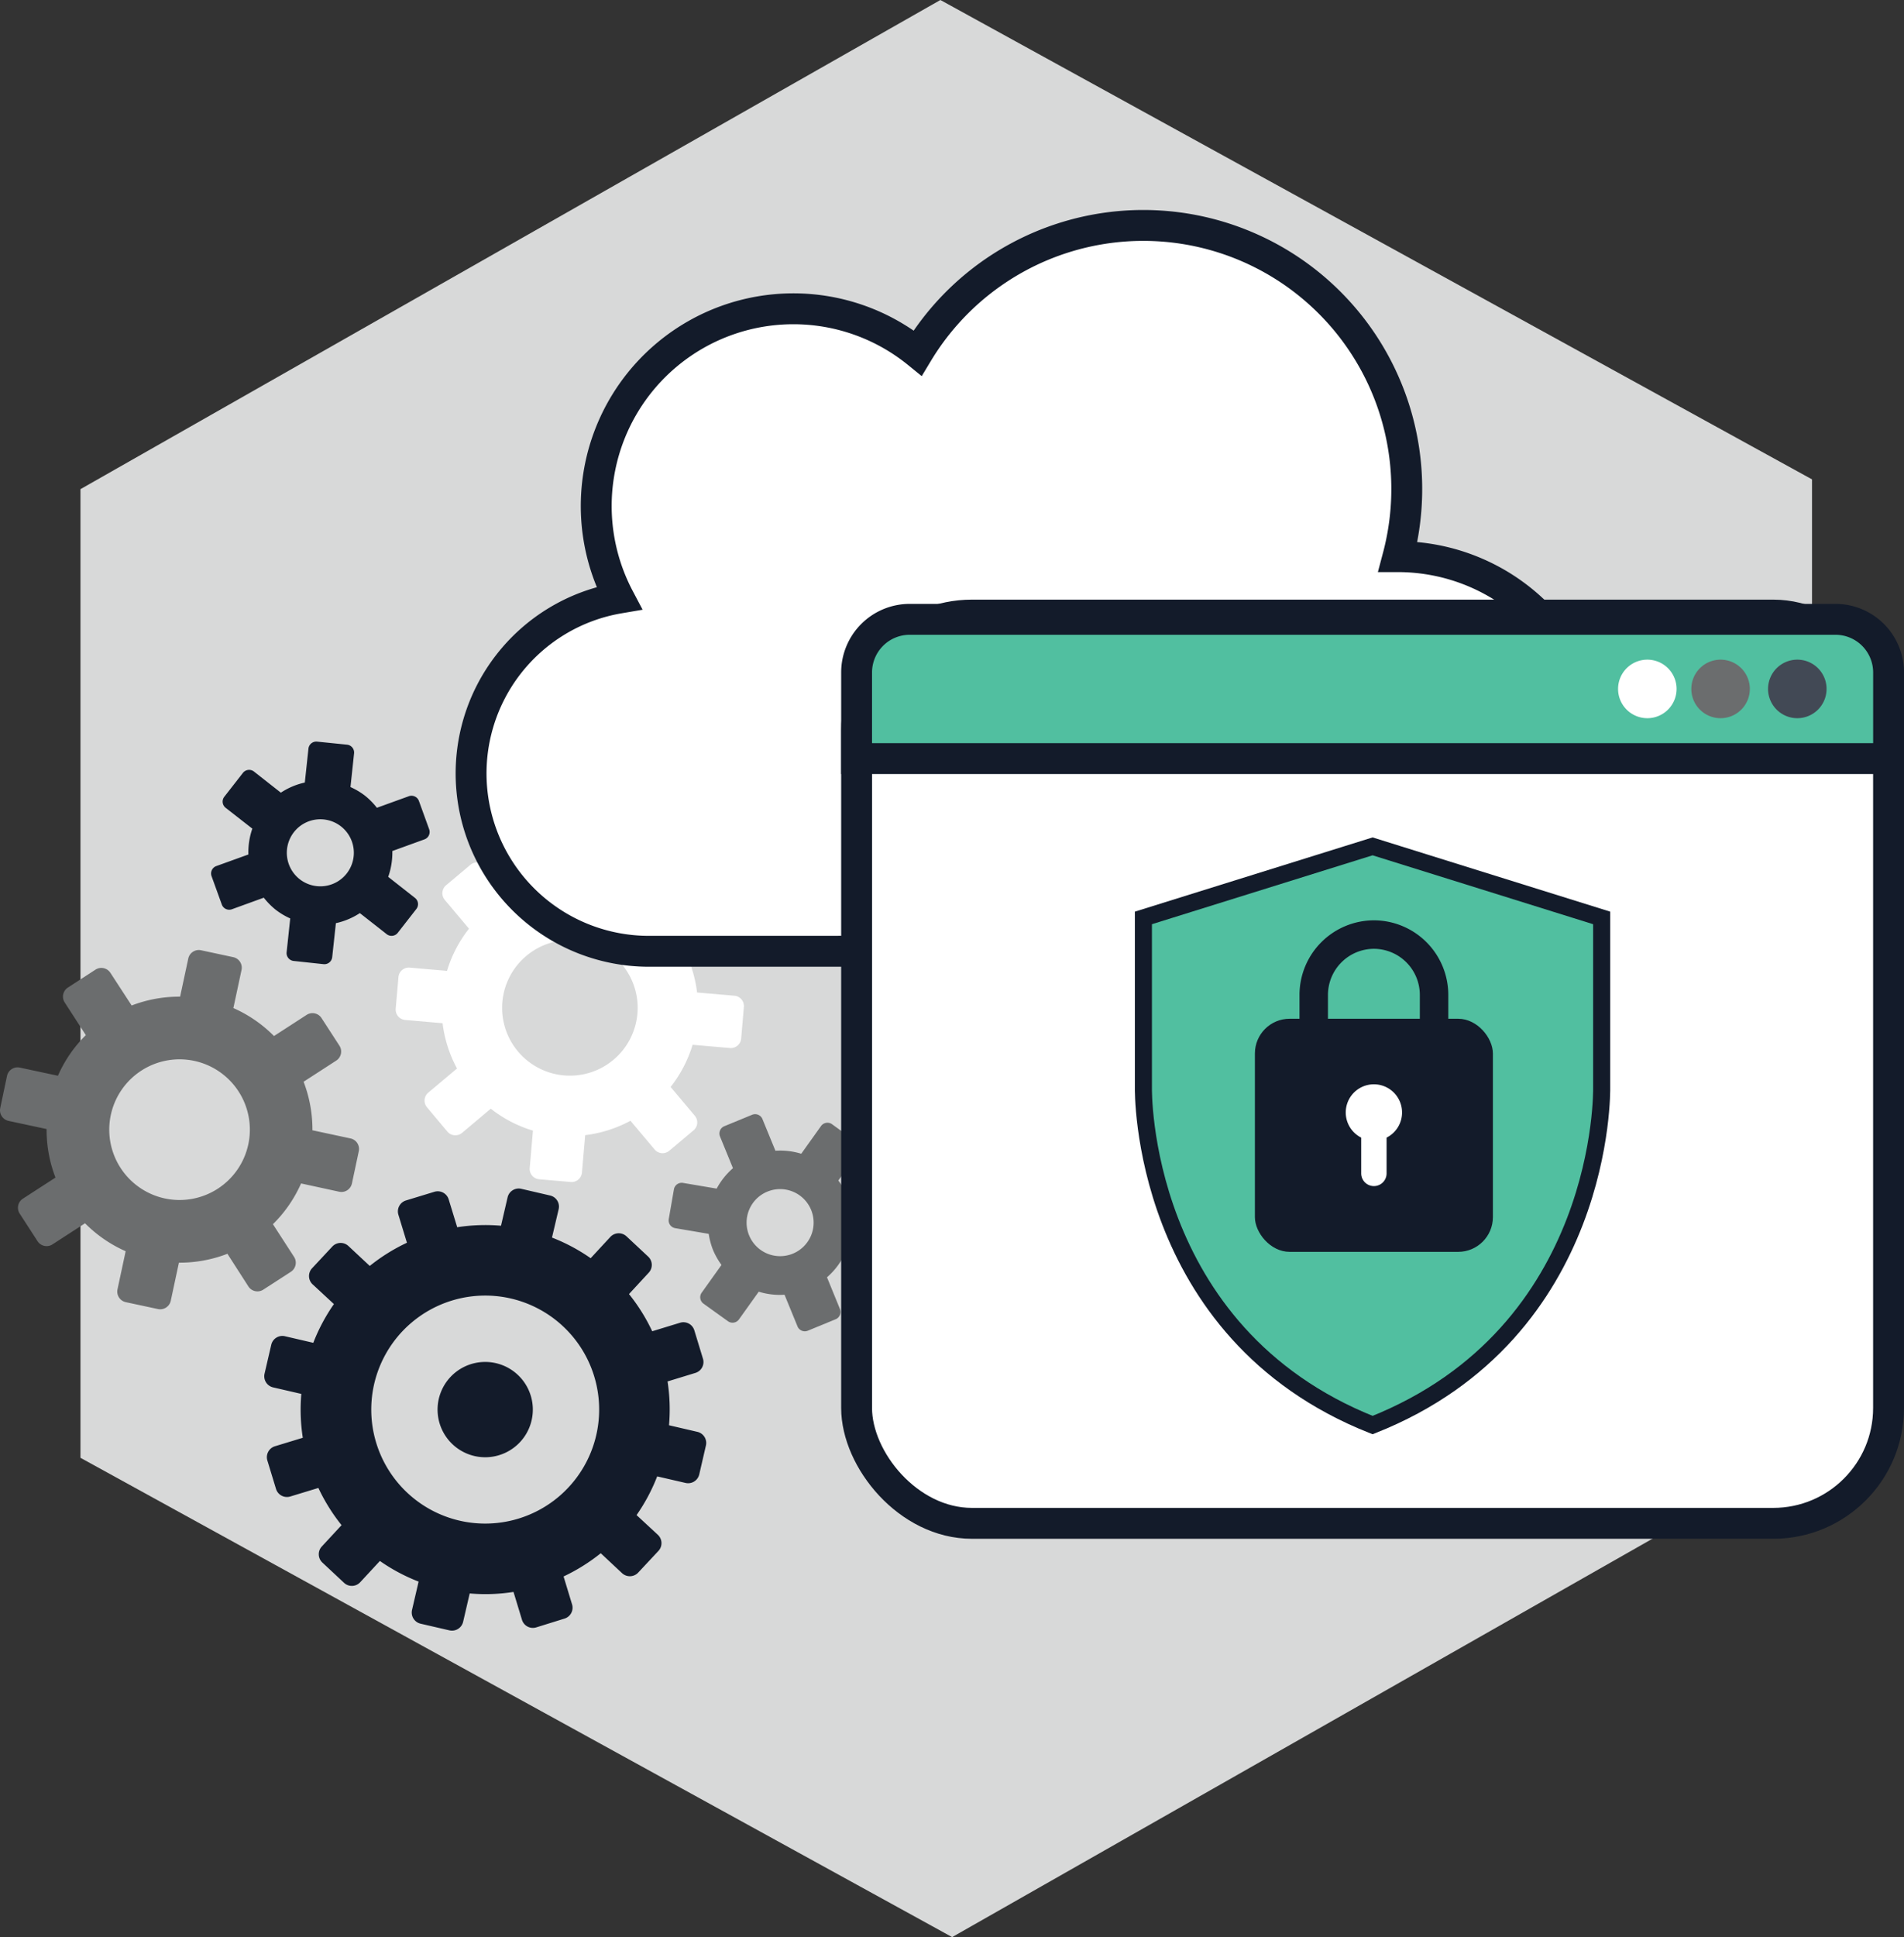
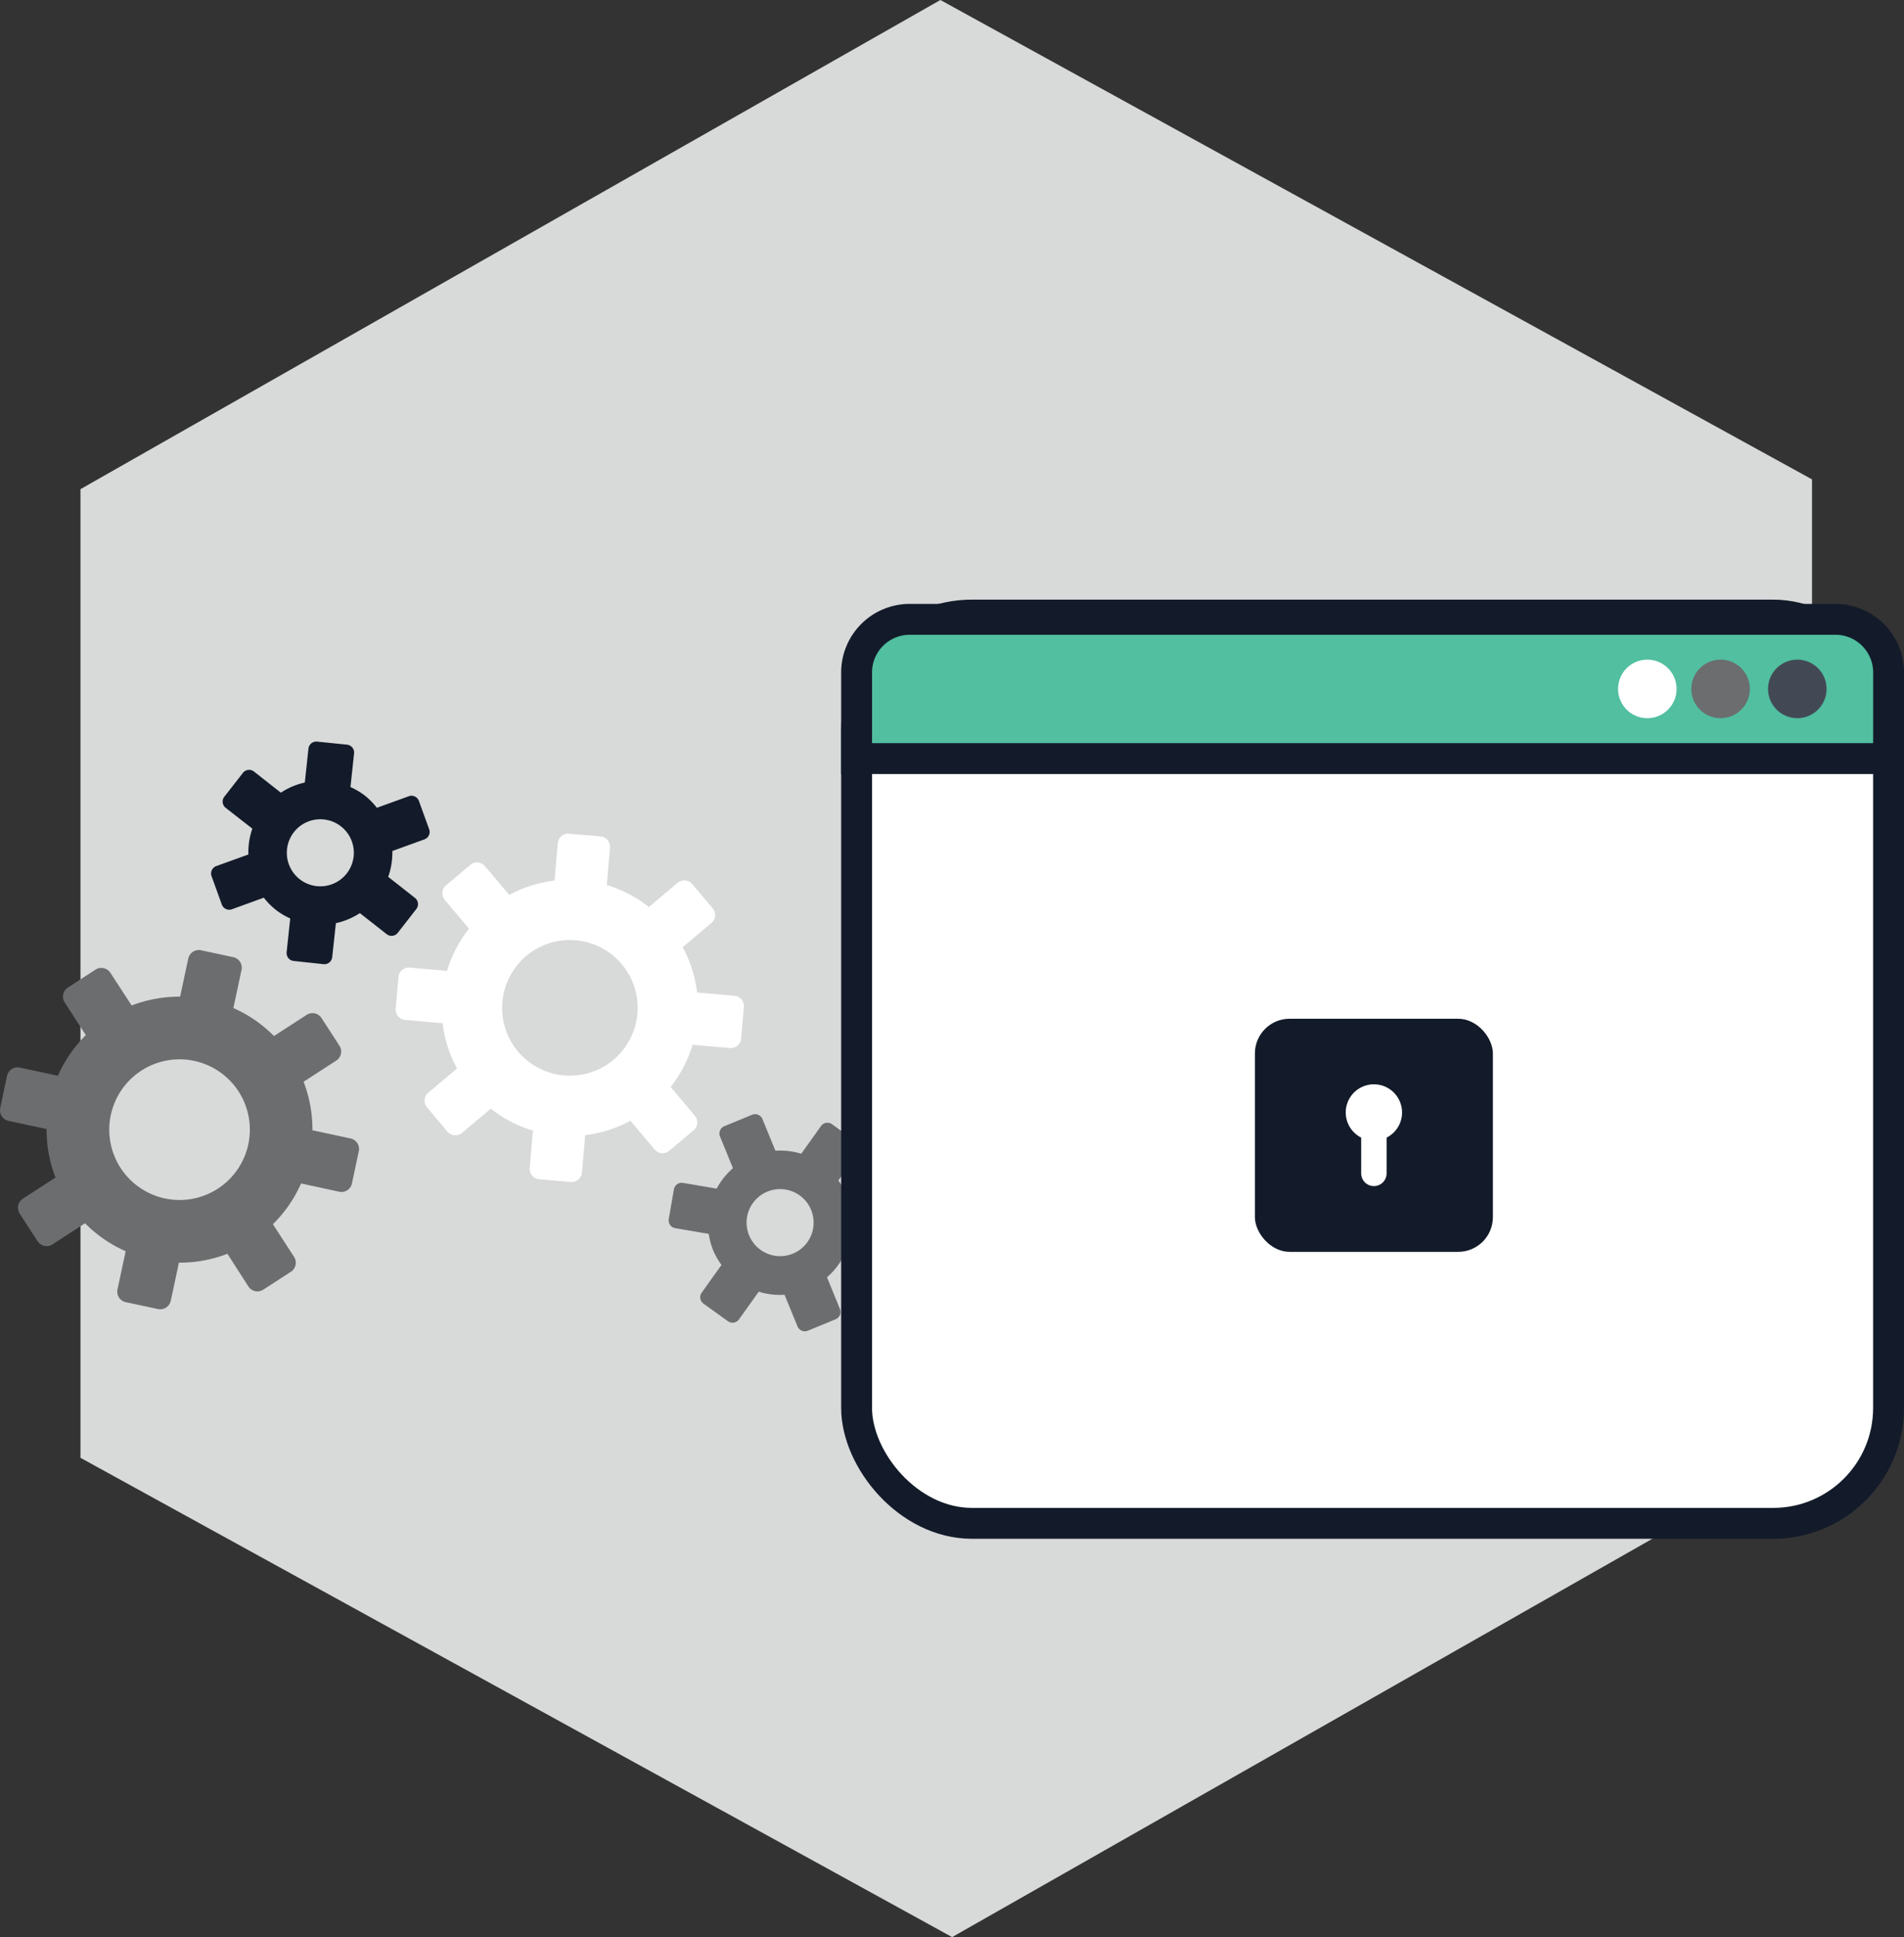
<svg xmlns="http://www.w3.org/2000/svg" viewBox="0 0 482.91 491.07">
  <rect x="0" y="0" width="482.91" height="491.07" fill="#333333" stroke="none" />
  <path d="m20.41 369.55v-245.55l218.1-124 221.07 121.52v245.53l-218.09 124z" fill="#D8D9D9" opacity="1" />
  <path d="m171.29 311.34 8.46 1.44a18.73 18.73 0 0 0 1.11 4.13 19.37 19.37 0 0 0 2.13 3.75l-5 7a2 2 0 0 0 .46 2.83l6.16 4.42a2 2 0 0 0 2.83-.47l5-7a18 18 0 0 0 6.54.77l3.28 8a2 2 0 0 0 2.65 1.11l7-2.88a2 2 0 0 0 1.11-2.65l-3.27-8a18.41 18.41 0 0 0 4.14-5.18l8.51 1.44a2 2 0 0 0 2.34-1.66l1.26-7.47a2 2 0 0 0 -1.65-2.34l-8.47-1.44a16.72 16.72 0 0 0 -3.25-7.88l5-7a2 2 0 0 0 -.47-2.83l-6.11-4.43a2 2 0 0 0 -2.83.47l-5 7a18.25 18.25 0 0 0 -6.55-.76l-3.28-8a2 2 0 0 0 -2.65-1.11l-7 2.88a2 2 0 0 0 -1.11 2.65l3.27 8a18.37 18.37 0 0 0 -4.13 5.18l-8.51-1.44a2 2 0 0 0 -2.34 1.66l-1.3 7.47a2 2 0 0 0 1.67 2.34zm23.32-9.26a8.5 8.5 0 1 1 -4.61 11.09 8.49 8.49 0 0 1 4.61-11.09z" fill="#6b6d6e" />
  <path d="m58.83 230.49 8.08-2.93a18.39 18.39 0 0 0 3 3.05 18 18 0 0 0 3.7 2.21l-.91 8.55a2 2 0 0 0 1.8 2.23l7.53.81a2 2 0 0 0 2.23-1.8l.93-8.59a18.23 18.23 0 0 0 6.08-2.55l6.78 5.32a2 2 0 0 0 2.85-.34l4.68-6a2 2 0 0 0 -.34-2.84l-6.78-5.33a18.43 18.43 0 0 0 1.05-6.55l8.11-2.94a2 2 0 0 0 1.22-2.6l-2.58-7.12a2 2 0 0 0 -2.6-1.22l-8.07 2.92a18.45 18.45 0 0 0 -3-3.05 17.88 17.88 0 0 0 -3.7-2.2l.91-8.52a2 2 0 0 0 -1.8-2.23l-7.54-.77a2 2 0 0 0 -2.23 1.8l-.92 8.57a18.19 18.19 0 0 0 -6.08 2.57l-6.78-5.33a2 2 0 0 0 -2.86.34l-4.68 6a2 2 0 0 0 .35 2.85l6.74 5.26a18.2 18.2 0 0 0 -1 6.55l-8.12 2.93a2 2 0 0 0 -1.21 2.6l2.58 7.13a2 2 0 0 0 2.58 1.22zm15.73-19.56a8.5 8.5 0 1 1 1.44 11.94 8.51 8.51 0 0 1 -1.44-11.94z" fill="#131b2a" />
  <path d="m13.29 315.46 8.28-5.36a33.56 33.56 0 0 0 10.3 7.08l-2.07 9.67a2.74 2.74 0 0 0 2.1 3.24l8.16 1.75a2.74 2.74 0 0 0 3.25-2.1l2.07-9.66a33.46 33.46 0 0 0 12.3-2.25l5.32 8.28a2.73 2.73 0 0 0 3.78.81l7-4.53a2.74 2.74 0 0 0 .8-3.78l-5.36-8.28a33.42 33.42 0 0 0 7.14-10.33l9.64 2.09a2.72 2.72 0 0 0 3.26-2.09l1.74-8.17a2.73 2.73 0 0 0 -2.1-3.24l-9.66-2.07a33.65 33.65 0 0 0 -2.24-12.3l8.28-5.36a2.74 2.74 0 0 0 .81-3.78l-4.54-7a2.73 2.73 0 0 0 -3.78-.81l-8.28 5.36a33.59 33.59 0 0 0 -10.3-7.09l2.07-9.66a2.73 2.73 0 0 0 -2.1-3.24l-8.16-1.75a2.74 2.74 0 0 0 -3.25 2.1l-2.07 9.66a33.64 33.64 0 0 0 -12.29 2.24l-5.39-8.28a2.74 2.74 0 0 0 -3.78-.81l-7 4.54a2.74 2.74 0 0 0 -.81 3.78l5.36 8.28a33.44 33.44 0 0 0 -7.08 10.3l-9.67-2.07a2.74 2.74 0 0 0 -3.24 2.1l-1.72 8.16a2.75 2.75 0 0 0 2.1 3.25l9.66 2.07a33.5 33.5 0 0 0 2.25 12.3l-8.28 5.36a2.73 2.73 0 0 0 -.79 3.78l4.53 7a2.74 2.74 0 0 0 3.76.81zm22.56-44.06a17.83 17.83 0 1 1 -5.28 24.65 17.83 17.83 0 0 1 5.28-24.65z" fill="#6b6d6e" />
  <path d="m102.78 258.56 9.47.82a32.39 32.39 0 0 0 3.66 11.48l-7.3 6.13a2.64 2.64 0 0 0 -.31 3.71l5.17 6.16a2.65 2.65 0 0 0 3.72.32l7.29-6.13a32.15 32.15 0 0 0 10.69 5.56l-.82 9.48a2.64 2.64 0 0 0 2.4 2.85l8 .69a2.63 2.63 0 0 0 2.85-2.4l.82-9.47a32.32 32.32 0 0 0 11.48-3.65l6.14 7.29a2.63 2.63 0 0 0 3.7.32l6.16-5.18a2.63 2.63 0 0 0 .32-3.71l-6.13-7.29a32.37 32.37 0 0 0 5.57-10.69l9.47.82a2.63 2.63 0 0 0 2.85-2.4l.69-8a2.64 2.64 0 0 0 -2.4-2.86l-9.47-.82a32.32 32.32 0 0 0 -3.65-11.48l7.29-6.13a2.63 2.63 0 0 0 .32-3.71l-5.18-6.16a2.64 2.64 0 0 0 -3.71-.32l-7.29 6.13a32.2 32.2 0 0 0 -10.68-5.56l.81-9.47a2.64 2.64 0 0 0 -2.39-2.86l-8-.69a2.63 2.63 0 0 0 -2.85 2.4l-.82 9.47a32.25 32.25 0 0 0 -11.48 3.65l-6.17-7.3a2.64 2.64 0 0 0 -3.71-.32l-6.16 5.18a2.64 2.64 0 0 0 -.31 3.71l6.13 7.29a32.18 32.18 0 0 0 -5.57 10.69l-9.47-.82a2.64 2.64 0 0 0 -2.85 2.4l-.7 8a2.65 2.65 0 0 0 2.42 2.87zm38.39-19.93a17.19 17.19 0 1 1 -13.49 20.21 17.19 17.19 0 0 1 13.49-20.21z" fill="#fff" />
-   <path d="m111 358a12.08 12.08 0 1 1 12.73 11.39 12.08 12.08 0 0 1 -12.73-11.39zm-43.9-9.78 1.7-7.33a2.89 2.89 0 0 1 3.47-2.16l7.19 1.67a46.59 46.59 0 0 1 5.23-9.82l-5.4-5a2.89 2.89 0 0 1 -.13-4.09l5.12-5.49a2.89 2.89 0 0 1 4.09-.14l5.41 5.05a46.68 46.68 0 0 1 9.43-5.88l-2.16-7.08a2.9 2.9 0 0 1 1.95-3.65l7.19-2.19a2.9 2.9 0 0 1 3.61 1.93l2.16 7.06a46.73 46.73 0 0 1 11.11-.38l1.67-7.19a2.89 2.89 0 0 1 3.47-2.17l7.32 1.7a2.88 2.88 0 0 1 2.16 3.47l-1.69 7.19a46.51 46.51 0 0 1 9.81 5.23l5-5.4a2.9 2.9 0 0 1 4.09-.14l5.49 5.13a2.89 2.89 0 0 1 .14 4.09l-5 5.41a46.72 46.72 0 0 1 5.89 9.43l7.07-2.16a2.89 2.89 0 0 1 3.61 1.92l2.19 7.19a2.88 2.88 0 0 1 -1.92 3.61l-7.06 2.16a46.21 46.21 0 0 1 .37 11.11l7.2 1.67a2.89 2.89 0 0 1 2.16 3.47l-1.69 7.32a2.9 2.9 0 0 1 -3.48 2.16l-7.19-1.66a46.3 46.3 0 0 1 -5.23 9.81l5.4 5a2.89 2.89 0 0 1 .14 4.09l-5.13 5.49a2.89 2.89 0 0 1 -4.09.14l-5.4-5.05a47.45 47.45 0 0 1 -9.43 5.89l2.15 7.07a2.89 2.89 0 0 1 -1.92 3.61l-7.17 2.23a2.89 2.89 0 0 1 -3.61-1.92l-2.15-7.07a45.72 45.72 0 0 1 -11.11.38l-1.67 7.2a2.9 2.9 0 0 1 -3.47 2.16l-7.32-1.69a2.91 2.91 0 0 1 -2.17-3.48l1.67-7.19a46.14 46.14 0 0 1 -9.82-5.23l-5 5.4a2.89 2.89 0 0 1 -4.09.14l-5.49-5.13a2.89 2.89 0 0 1 -.14-4.09l5-5.4a47 47 0 0 1 -5.88-9.43l-7.07 2.15a2.9 2.9 0 0 1 -3.68-1.92l-2.19-7.19a2.9 2.9 0 0 1 1.93-3.61l7.06-2.15a46.83 46.83 0 0 1 -.38-11.12l-7.19-1.66a2.9 2.9 0 0 1 -2.13-3.47zm27.17 6.62a28.9 28.9 0 1 0 31.28-26.31 28.91 28.91 0 0 0 -31.28 26.31z" fill="#131b2a" />
  <g stroke="#131b2a" stroke-miterlimit="10" stroke-width="7.83">
-     <path d="m164.55 241.15a45.09 45.09 0 0 1 -7.55-89.54 50 50 0 0 1 75.75-62.14 66.82 66.82 0 0 1 121.81 51.64 50 50 0 0 1 0 100z" fill="#fff" />
    <rect fill="#fff" height="230.24" rx="29.24" width="261.73" x="217.26" y="155.92" />
    <path d="m217.26 192.3v-21.84a13.47 13.47 0 0 1 13.47-13.46h234.79a13.47 13.47 0 0 1 13.48 13.46v21.84z" fill="#51bfa0" />
  </g>
  <path d="m463.27 174.65a7.42 7.42 0 1 1 -7.41-7.43 7.41 7.41 0 0 1 7.41 7.43z" fill="#424955" />
  <path d="m443.81 174.65a7.42 7.42 0 1 1 -7.42-7.43 7.42 7.42 0 0 1 7.42 7.43z" fill="#6b6d6e" />
  <path d="m425.23 174.65a7.42 7.42 0 1 1 -7.42-7.43 7.42 7.42 0 0 1 7.42 7.43z" fill="#fff" />
-   <path d="m348.13 361.25c59.29-23.5 58.1-85.47 58.1-85.47v-43.09l-58.1-18.14-58.13 18.14v43.09s-1.16 61.97 58.13 85.47z" fill="#51bfa0" stroke="#131b2a" stroke-miterlimit="10" stroke-width="4.33" />
  <rect fill="#131b2a" height="59.09" rx="8.8" width="60.36" x="318.28" y="258.25" />
-   <path d="m333.2 263.73v-11.56a15.31 15.31 0 0 1 15.26-15.26 15.3 15.3 0 0 1 15.26 15.26v11.56" fill="none" stroke="#131b2a" stroke-miterlimit="10" stroke-width="7.22" />
  <path d="m355.6 282.05a7.14 7.14 0 1 0 -10.36 6.33v9.07a3.22 3.22 0 0 0 6.44 0v-9.07a7.12 7.12 0 0 0 3.92-6.33z" fill="#fff" />
</svg>